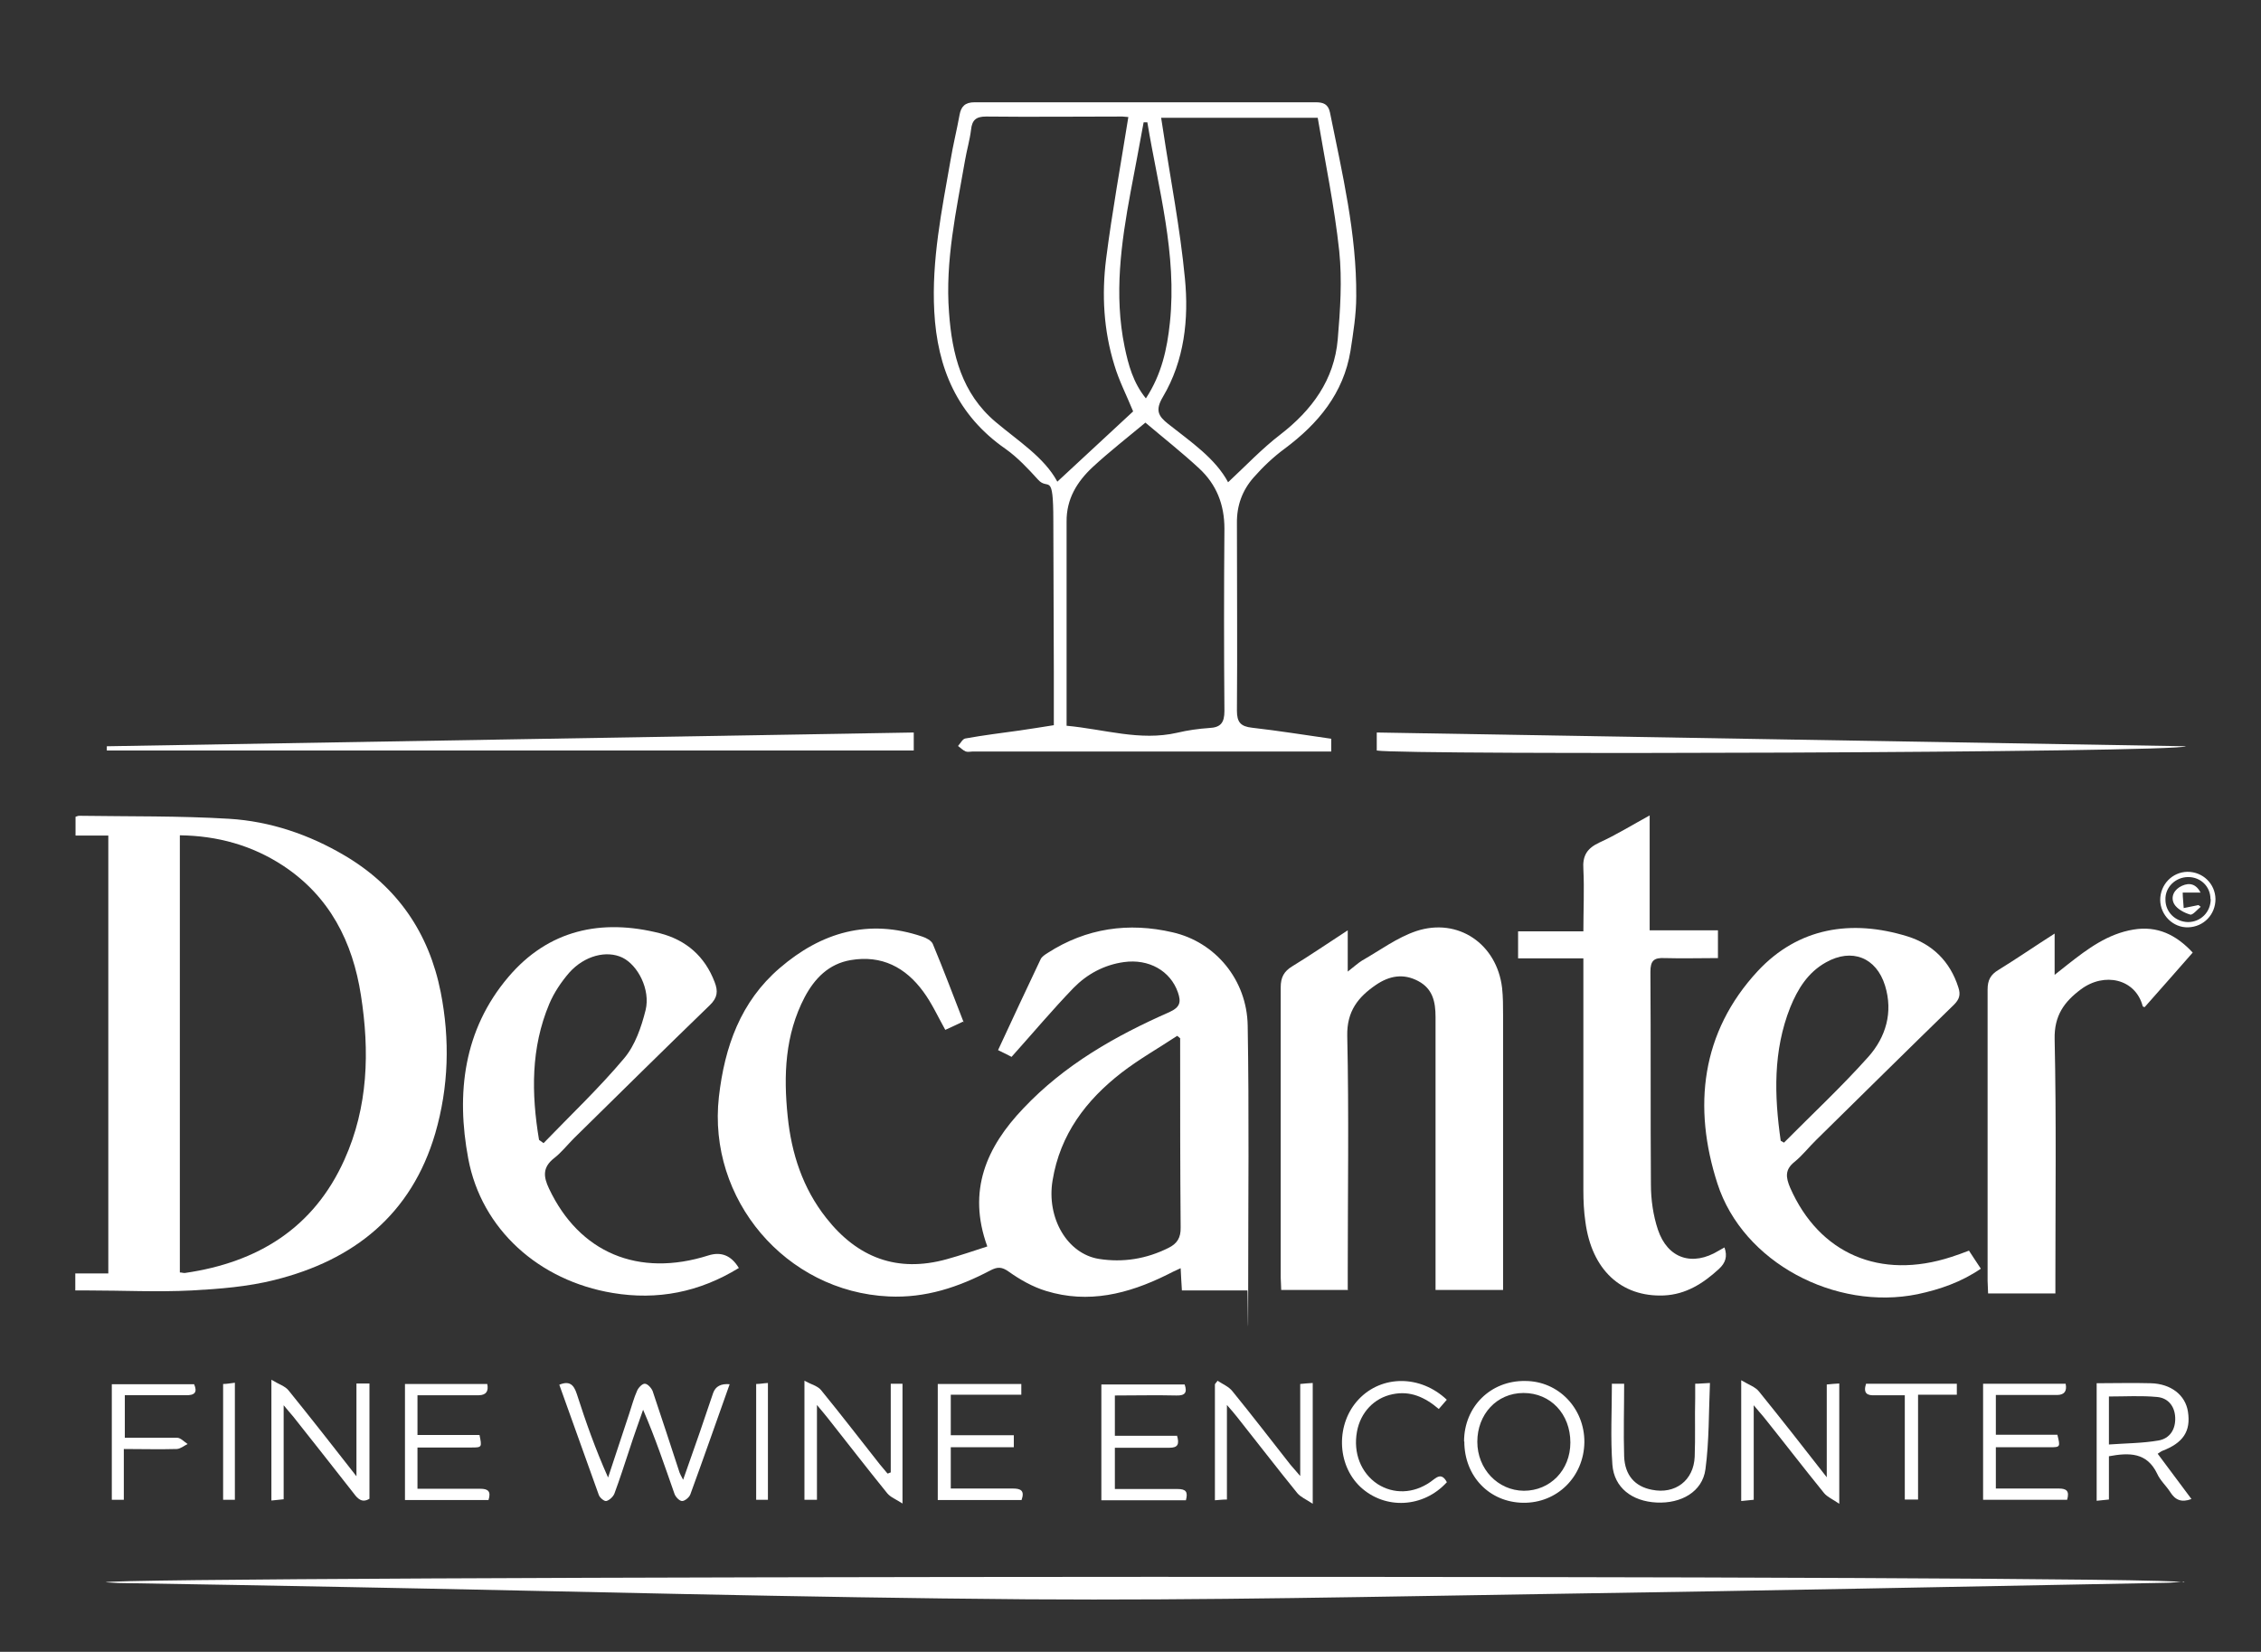
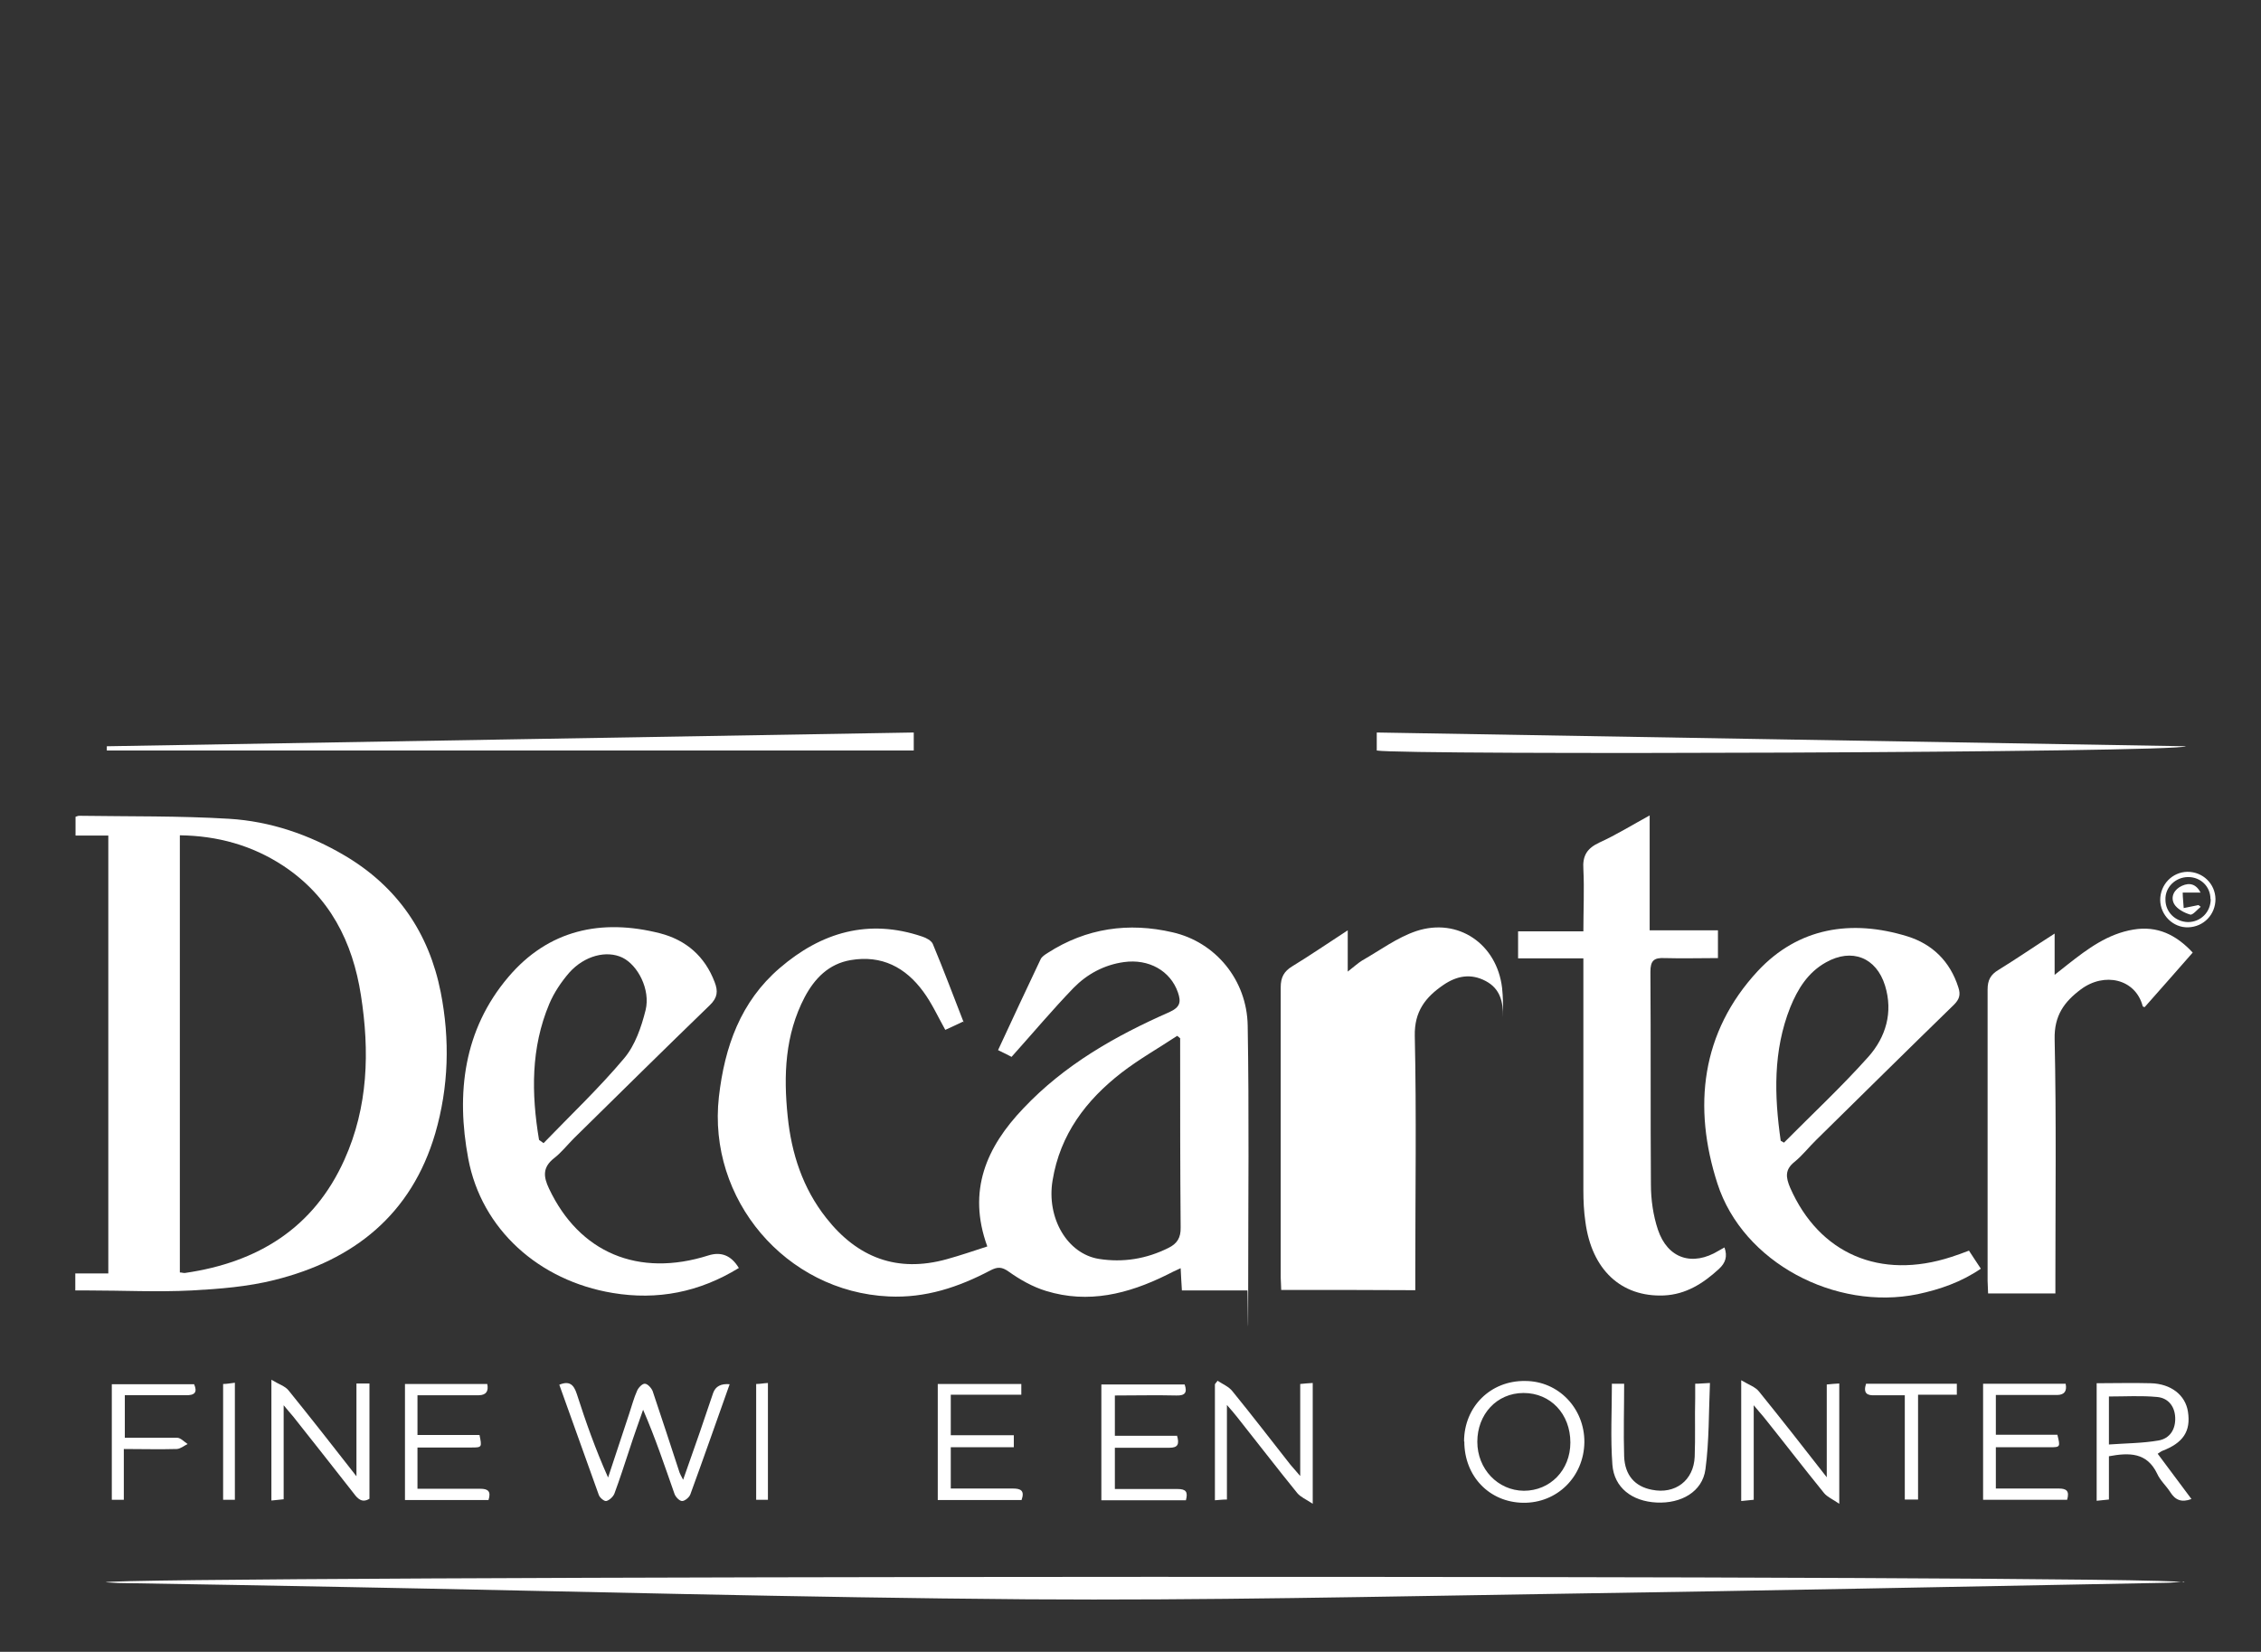
<svg xmlns="http://www.w3.org/2000/svg" version="1.1" viewBox="0 0 903.9 660.5">
  <rect x="0" y="0" width="903.9" height="660.5" fill="#333333" stroke="none" />
  <defs>
    <style> .cls-1 { fill: #fff; } </style>
  </defs>
  <g>
    <g id="Layer_1">
      <g id="Layer_1-2" data-name="Layer_1">
        <g>
          <path class="cls-1" d="M385,408.5c-2.9,1.4-5.1,2.4-7.1,3.3-3-5.4-5.4-10.7-8.8-15.3-7.1-9.7-16.6-14.7-29-12.6-8.8,1.5-14.4,7.3-18.4,14.8-7.9,15.1-8.5,31.3-6.8,47.7,1.5,14.8,6,28.7,15.4,40.6,12.5,15.9,28.4,22,48.2,16.5,5.4-1.5,10.7-3.3,16.2-5.1-8.1-22.3-.3-39.8,14.4-55.2,16.4-17.4,36.8-29,58.4-38.5,4.4-2,4.7-4.1,3.4-7.9-3-8.6-11.6-13.5-21.6-12.1-7.9,1.1-14.7,4.8-20.1,10.3-8.4,8.7-16.2,18-24.8,27.6-.9-.5-2.9-1.5-5.4-2.7,5.7-12.3,11.3-24.3,17-36.3.5-1.1,1.8-1.9,2.9-2.6,15.4-9.9,32.3-12.3,49.9-8.2,17.1,3.9,29.7,19,30,37.3.6,34.8.2,69.6.2,104.5s-.2.6-.3,1.4h-26.2c-.2-2.6-.3-5.4-.5-8.9-2.2,1-3.9,1.8-5.6,2.7-15.4,7.6-31.3,11.6-48.2,6.4-5.3-1.6-10.4-4.5-14.9-7.7-2.8-2-4.5-2-7.4-.5-12.7,6.7-25.9,11.1-40.6,10.4-41.2-1.9-72.5-38.9-67.9-79.8,2.3-20.1,8.7-38.1,24.3-51.5,16.6-14.3,35.5-19.9,57-12.6,1.6.5,3.6,1.6,4.2,2.9,4.3,10.3,8.2,20.7,12.4,31.5l-.3-.4ZM471.9,415.3c-.4-.4-.8-.8-1.3-1.1-7.4,4.9-15.2,9.3-22.2,14.7-14.2,11-24.6,24.7-27.6,43.1-2.5,14.9,5.8,29.4,18.6,31.4,9.6,1.5,18.9,0,27.7-4.4,3.5-1.7,5-4.1,4.9-8.2-.2-23.5-.2-47-.2-70.4v-5.1Z" />
          <path class="cls-1" d="M43.3,334.1h-13.1v-7.5c.6-.2,1-.4,1.5-.4,20,.3,40,0,59.9,1.2,16.4,1,32,6.3,46.2,14.7,21,12.4,33.7,30.9,38.4,54.7,3.7,18.9,3.2,37.8-2.2,56.4-9.5,32.4-32.5,50.7-64.2,58.6-10.7,2.7-22,3.6-33.1,4.2-13.8.7-27.7,0-41.5,0h-5.1v-6.8h13.2v-175.1h0ZM71.8,508.8c.9,0,1.6.3,2.2.2,29-4.2,51.4-17.9,63.7-45.3,9.5-21.1,10.1-43.3,6.6-65.7-3.3-21.4-12.5-39.6-31.2-51.9-12.4-8.1-26.1-11.9-41.2-12.1v174.8h-.1Z" />
-           <path class="cls-1" d="M538.9,515.8h-26.7c0-1.8-.2-3.4-.2-5,0-38.7,0-77.3,0-116,0-4,1.3-6.4,4.6-8.4,7.2-4.4,14.2-9.2,22.2-14.4v16.5c2.7-2.1,4.1-3.4,5.7-4.4,7.2-4.1,14-9.2,21.7-11.8,16.7-5.5,32.2,5.1,34.3,22.7.4,3.6.4,7.3.4,11v109.8h-27v-109.1c0-6.1-1.1-11.3-6.9-14.4-6-3.2-11.6-2.1-16.9,1.5-7.2,4.9-11.7,10.6-11.5,20.4.7,31.5.2,63,.2,94.5v7.2h.2Z" />
-           <path class="cls-1" d="M421.3,290v-21.2c0-20.2-.2-40.3-.2-60.5s-2-11.9-6.1-16.5c-4-4.4-8.2-8.9-13-12.3-19.3-13.4-27.3-32.3-28.5-55-1.1-20.5,3-40.4,6.5-60.4,1-6.1,2.5-12,3.6-18.1.6-3.4,2.2-5.1,6-5.1h136.4c3,0,5,.7,5.7,4.1,4.9,24.3,10.7,48.5,10.5,73.5,0,7.3-1.2,14.6-2.3,21.8-2.8,17-12.9,29.1-26.3,39.1-4.5,3.3-8.7,7.3-12.4,11.5-4.5,5.1-6.8,11.2-6.7,18.3,0,25,.2,50,0,75,0,4.6,1.5,6.3,6.1,6.8,10.6,1.2,21,2.9,31.6,4.4v5.1h-143.1c-1,0-2.1.3-3,0-1.2-.5-2.1-1.5-3.1-2.2,1-1.1,1.8-2.8,2.9-3,7.2-1.3,14.5-2.2,21.7-3.2,4.2-.6,8.5-1.3,13.6-2.1h.1ZM491,192.8c7.1-6.6,13.5-13.4,20.8-19,12.7-9.8,21.6-21.9,23-38.1,1-11.7,1.8-23.7.6-35.3-1.9-17.8-5.6-35.4-8.6-53.3h-62.6c.3,1.9.5,3.2.7,4.5,3,19.9,6.9,39.7,8.8,59.7,1.6,16.3-.2,32.9-8.8,47.4-3.2,5.4-1.8,7.7,2.1,10.8,9.1,7.2,18.9,13.8,24,23.4h0ZM451.1,46.8c-.8,0-1.6-.2-2.4-.2-18.2,0-36.3.2-54.5,0-4,0-5.6,1.4-6,5.3-.5,4.1-1.7,8.1-2.4,12.2-3.5,20.2-8,40.2-6.4,60.9,1.2,16.7,5.1,32.3,18.6,43.7,9.1,7.7,19.4,14.1,24.7,23.9,10.5-9.7,20.7-19.2,30.3-28.1-2.7-6.6-5.7-12.4-7.5-18.5-4.3-13.9-5.1-28.2-3.3-42.5,2.4-18.8,5.8-37.4,8.9-56.8h0ZM457.9,169c-7.2,6-14.4,11.6-21.1,17.8-6.2,5.8-10.5,12.7-10.4,21.8,0,23.5,0,47,0,70.4v11.2c15.2,1.4,29.3,6.2,44.2,2.8,4.2-1,8.5-1.6,12.8-1.9,4.6-.2,6.1-2.1,6.1-6.8-.2-24.3-.2-48.6,0-72.9,0-9.7-3.2-17.7-10.1-24.1-6.9-6.4-14.4-12.3-21.6-18.4h0ZM458.7,48.9h-1.5c-1.7,9.2-3.4,18.5-5.2,27.8-3.8,20.5-6.7,41.1-2.4,62,1.5,7.2,3.4,14.3,8.5,20.6,6.3-9.6,8.5-19.8,9.6-30.3,2.9-27.4-4.6-53.5-9-80h0Z" />
+           <path class="cls-1" d="M538.9,515.8h-26.7c0-1.8-.2-3.4-.2-5,0-38.7,0-77.3,0-116,0-4,1.3-6.4,4.6-8.4,7.2-4.4,14.2-9.2,22.2-14.4v16.5c2.7-2.1,4.1-3.4,5.7-4.4,7.2-4.1,14-9.2,21.7-11.8,16.7-5.5,32.2,5.1,34.3,22.7.4,3.6.4,7.3.4,11v109.8v-109.1c0-6.1-1.1-11.3-6.9-14.4-6-3.2-11.6-2.1-16.9,1.5-7.2,4.9-11.7,10.6-11.5,20.4.7,31.5.2,63,.2,94.5v7.2h.2Z" />
          <path class="cls-1" d="M787.1,500c1.6,2.5,3.1,4.7,4.8,7.3-7.9,5.4-16.4,8.3-25.3,10.2-32.8,6.7-69.8-12.6-80-44.2-9.9-30.6-6.6-60.5,16.1-85,16.2-17.4,37.4-20.8,59.8-13.9,10,3.1,17.1,10,20.4,20.4,1,3,.4,4.8-1.8,7-18.4,17.9-36.6,35.9-54.9,53.9-3,2.9-5.6,6.3-8.8,8.9-3.9,3.1-3.5,6.2-1.7,10.4,11.6,26.3,35.9,36.9,64.4,27.6,2.2-.7,4.4-1.5,7-2.5h0ZM711.8,456.1c.5.3.9.5,1.4.8,11.3-11.4,23.1-22.4,33.8-34.4,6.9-7.8,9.9-17.7,6.6-28.4-3.5-11.3-13.3-15.1-23.6-9.3-7.2,4-11.3,10.6-14.3,18-6.9,17.4-6.4,35.3-3.8,53.4h-.1Z" />
          <path class="cls-1" d="M295.4,507c-15.8,9.7-32.5,13-50.5,10-29.4-4.9-52.4-25.4-57.7-53.7-4.9-26.1-1.9-51.5,16-72.6,16-18.9,37.2-23.5,60.7-17.5,10.4,2.7,17.9,9.2,21.8,19.5,1.4,3.6,1.2,6.2-1.9,9.2-18.2,17.6-36.2,35.4-54.3,53.2-2.7,2.7-5.1,5.8-8.1,8.1-4.5,3.6-4.2,7.3-1.9,12.1,12.1,25.6,35.7,35.6,63.7,26.7,5.1-1.6,9.1,0,12.1,4.9h0ZM215.5,455.8c.6.4,1.2.9,1.8,1.3,10.8-11.2,22.2-22,32.2-33.9,4.4-5.2,6.9-12.5,8.6-19.3,2-8.2-3.1-18-9.3-21-6.3-3-15.1-.8-21.2,6-3.2,3.7-6.1,8-8,12.5-7.4,17.6-7.2,35.9-4.1,54.4Z" />
          <path class="cls-1" d="M659.5,326v46h27.3v11.1c-7.2,0-14.3.2-21.3,0-4.3-.2-5.7,1-5.7,5.5.2,28.3,0,56.7.2,85,0,6.1.9,12.4,2.8,18.1,3.9,11.6,13.8,14.8,24.3,8.4.7-.4,1.4-.8,2.3-1.3,1.3,3.6.4,6.2-2.2,8.6-6.3,5.8-13.2,10.2-22,10.6-17.1.7-28.9-10.3-31.4-29.5-.6-4.1-.8-8.3-.8-12.4v-92.9h-26.1v-10.8h26.1c0-8.6.4-16.7,0-24.8-.4-5.5,1.5-8.4,6.4-10.7,6.6-3,12.9-6.9,20.2-10.9h0Z" />
          <path class="cls-1" d="M873.1,632.5c-2.4,0-4.8.4-7.1.4-81.1,1.5-162.2,3.2-243.4,4.4-70.6,1.1-141.3,2.7-211.9,2.2-90.6-.7-181.2-3.2-271.8-4.9-30.1-.6-60.3-1.1-90.4-1.6-1.9,0-3.8-.2-6.3-.3,3-2.6,825.6-3.2,831,0v-.2Z" />
          <path class="cls-1" d="M821.5,517.2h-26.7c0-1.8-.2-3.4-.2-5,0-38.8,0-77.6,0-116.5,0-3.8,1.2-6,4.4-7.9,7.3-4.5,14.4-9.4,22.4-14.5v16.5c2.4-1.9,3.8-3,5.3-4.2,7.9-6.2,15.9-12.2,26.2-13.9,9.6-1.6,17.1,2.1,23.7,9.2-6.5,7.4-12.8,14.6-19.2,21.8-.3,0-.8-.2-.8-.4-2.9-10.9-15.3-13.7-24.7-6.7-6.7,5-10.7,10.5-10.5,19.9.7,32.1.3,64.3.3,96.5v5.2h-.1Z" />
          <path class="cls-1" d="M550.4,300.1v-7.2c107.6,1.8,215.1,3.7,323.5,5.5-3.3,2.6-313.1,3.6-323.5,1.7Z" />
          <path class="cls-1" d="M365.3,292.9v7.2H42.7v-1.7c107.4-1.8,214.8-3.7,322.6-5.5Z" />
          <path class="cls-1" d="M291.7,553.5c-5.3,14.9-10.4,29.5-15.7,44-.4,1.2-2.2,2.7-3.3,2.7s-2.7-1.7-3.1-3c-3.9-11.1-7.6-22.2-12.5-33.5-1.8,5.2-3.7,10.4-5.4,15.7-2,6-3.9,12-6.1,17.9-.5,1.2-2,2.6-3.2,2.9-.8.2-2.6-1.3-3-2.4-5.3-14.7-10.5-29.4-15.8-44.1,4.1-1.7,5.8,0,7,3.7,3.6,11.2,7.5,22.2,12.5,33.4,2.8-8.6,5.7-17.1,8.5-25.7,1-3,1.8-6.1,3.1-9,.5-1.2,2.1-2.9,3.1-2.8,1.1,0,2.6,1.7,3.1,2.9,3.7,10.9,7.2,21.8,10.8,32.7.2.6.6,1.2,1.4,2.8,2.4-6.9,4.6-13,6.7-19.1,1.8-5.2,3.5-10.4,5.3-15.6q1.4-4,6.7-3.5h-.1Z" />
          <path class="cls-1" d="M486.9,552.2c2,1.3,4.4,2.3,5.8,4.1,7.9,9.7,15.5,19.6,23.2,29.4,1,1.2,2.1,2.4,3.9,4.5v-36.8c1.9-.2,3.3-.3,5-.4v48.3c-2.7-1.8-4.9-2.7-6.2-4.3-8.2-10.1-16.1-20.4-24.2-30.6-1-1.3-2.1-2.5-3.9-4.6v37.8c-1.8,0-3.1.2-4.8.3v-46.4c.4-.5.7-1,1.1-1.4h.1Z" />
-           <path class="cls-1" d="M356.1,588.8v-35.5h4.7v47.9c-2.6-1.7-4.8-2.5-6.1-4.1-8.1-10-15.9-20.1-23.8-30.1-1.1-1.4-2.3-2.8-4.3-5.2v37.9h-5v-47.6c2.7,1.5,5.3,2.1,6.6,3.7,8,9.8,15.7,19.8,23.5,29.7,1,1.3,2.1,2.4,3.1,3.7.4,0,.8-.3,1.1-.4h.2Z" />
          <path class="cls-1" d="M838,553.1c7.5,0,14.6-.2,21.8,0,8.2.2,13.9,4.8,14.9,11.4,1.2,7.8-1.9,12.5-10.4,15.7-.4.2-.8.5-1.7,1.1,4.5,6,8.9,11.9,13.5,18.1-4,1.5-6.5.4-8.5-2.8-1.6-2.5-4-4.6-5.2-7.3-4.1-8.6-11.2-8.5-19.3-7v17.3c-1.8.2-3.2.3-4.9.5v-47h-.2ZM843,577.6c7-.5,13.5-.5,19.9-1.6,4.6-.8,6.9-4.5,6.7-9.2-.2-4.6-2.9-7.8-7.2-8.2-6.3-.6-12.8-.2-19.3-.2v19.2h-.1Z" />
          <path class="cls-1" d="M142.5,553.2h5.2v46.1c-3,1.8-4.7,0-6.4-2.3-8-10.2-16-20.4-24.1-30.6-1-1.2-2.1-2.4-3.8-4.5v37.6c-1.8.2-3.2.3-4.9.5v-48.3c2.9,1.8,5.4,2.5,6.8,4.2,8.9,11,17.6,22.1,27.2,34.4v-37.2h0Z" />
          <path class="cls-1" d="M735.3,601.3c-2.6-1.8-4.8-2.7-6.1-4.3-8.2-10.1-16.1-20.4-24.2-30.5-1-1.2-2.1-2.4-3.9-4.6v37.8c-1.9.2-3.2.3-5,.5v-48.3c3,1.8,5.7,2.7,7.1,4.5,8.9,11,17.6,22.1,27.1,34.3v-37.1c1.9-.2,3.3-.3,5-.4v48.3-.2Z" />
          <path class="cls-1" d="M585.3,576.4c0-13.9,10.6-24.4,24.4-24.2,13.4,0,23.8,11,23.7,24.5-.2,13.8-10.9,24.4-24.5,24.2-13.5-.2-23.5-10.6-23.5-24.5h-.1ZM627.8,576.8c0-11.4-7.9-19.8-18.7-19.8s-18.5,8.6-18.5,19.5,8.2,19.5,18.6,19.6c10.5,0,18.6-8.2,18.6-19.3h0Z" />
          <path class="cls-1" d="M470.5,573.9c1.1,3.6.4,5-3,5-7.1,0-14.3,0-21.8,0v16.5c8.3,0,16.7,0,25.1,0,3.3,0,4.2,1.1,3.3,4.5h-33.8v-46.3h33.3c1.1,3.2.2,4.5-3.3,4.4-8.1-.2-16.2,0-24.6,0v16.1h24.8v-.2Z" />
          <path class="cls-1" d="M166.9,557.8v16h24.8c1,4.9,1,5-3.2,5h-21.6v16.5h25.1c3.1,0,4.4,1,3.3,4.5h-33.4v-46.4h32.9q.9,4.4-3.3,4.5h-24.6,0Z" />
          <path class="cls-1" d="M408.3,553.4v4.3h-28.2v16.2h25.2v4.8h-25.2v16.5h24.8c3.3,0,4.8.9,3.5,4.6h-33.5v-46.4h33.4Z" />
          <path class="cls-1" d="M792.8,599.7v-46.4h33q.9,4.4-3.3,4.5h-24.6v15.9h24.6c1.2,4.9,1.2,5-3,5h-21.6v16.5c8.5,0,16.8,0,25.1,0,3.2,0,4.4,1,3.4,4.5h-33.6Z" />
          <path class="cls-1" d="M644.5,553.3h4.8c0,9.9-.3,19.5,0,29.1.3,7.5,4.3,12,11.1,13.3,9.3,1.9,16.7-3.7,17.1-13.2.3-7.8,0-15.7.2-23.5v-5.7c1.9,0,3.3-.2,5.9-.3-.5,11.8-.3,23.3-1.8,34.5-1.2,9-9.7,13.8-19.6,13.3-9.7-.5-16.9-5.9-17.6-15.1-.8-10.7-.2-21.5-.2-32.5h0Z" />
-           <path class="cls-1" d="M578.4,592.7c-9.4,10.3-24.7,11-34.5,1.9-9.6-9-9.9-25.4-.7-35.1,9.2-9.7,24.6-9.8,35.2.2-1,1.2-2,2.3-3.2,3.7-5.5-4.7-11.4-7.4-18.5-5.9-7.4,1.5-12.8,7.3-14.2,14.9-1.6,8.6,1.6,16.6,8.2,21,6.4,4.1,14.3,3.9,21.1-.8,2.2-1.5,4.4-4.3,6.7.2h0Z" />
          <path class="cls-1" d="M49.5,579.5v20.2h-4.8v-46.2h32.9c1.4,3.2.3,4.5-3.4,4.4-8,0-15.9,0-24.3,0v17c7.1,0,14,0,20.9,0,1.4,0,2.8,1.6,4.2,2.5-1.4.7-2.8,1.9-4.3,2-6.9.2-13.9,0-21.2,0h0Z" />
          <path class="cls-1" d="M761.5,557.9c-4.3,0-8.1,0-11.9,0-3.2.2-4.8-.8-3.6-4.6h36.3v4.4h-15.5v41.9h-5.3v-41.8h0Z" />
          <path class="cls-1" d="M93.9,599.7h-4.7v-46.3c1.5,0,2.9-.3,4.7-.5v46.8Z" />
          <path class="cls-1" d="M302.3,599.7v-46.3c1.5,0,2.9-.3,4.7-.4v46.7h-4.7Z" />
          <path class="cls-1" d="M885.7,359.5c0,6.2-4.7,11.1-10.9,11.3-6,.2-11.1-4.8-11.2-10.9,0-6.2,4.8-11.2,10.9-11.3,6.2,0,11.1,4.8,11.2,10.9ZM883.7,359.5c0-5-3.9-8.8-8.9-8.8s-9.3,4-9.1,9.1c0,4.9,4,8.8,9,8.9,5.1,0,9.1-4,9.1-9.2h0Z" />
          <path class="cls-1" d="M879.8,356.9h-7.2c0,2.1.3,4.1.4,6.2,2-.4,4-.8,5.9-1.2.3.2.6.5.9.7-1.4,1.1-3.2,3.4-4.2,3.1-2.4-.7-5.2-2.2-6.4-4.2-1.6-2.9,0-5.9,3.1-7.3,3.1-1.4,5.7-.7,7.5,2.8h0Z" />
        </g>
      </g>
    </g>
  </g>
</svg>